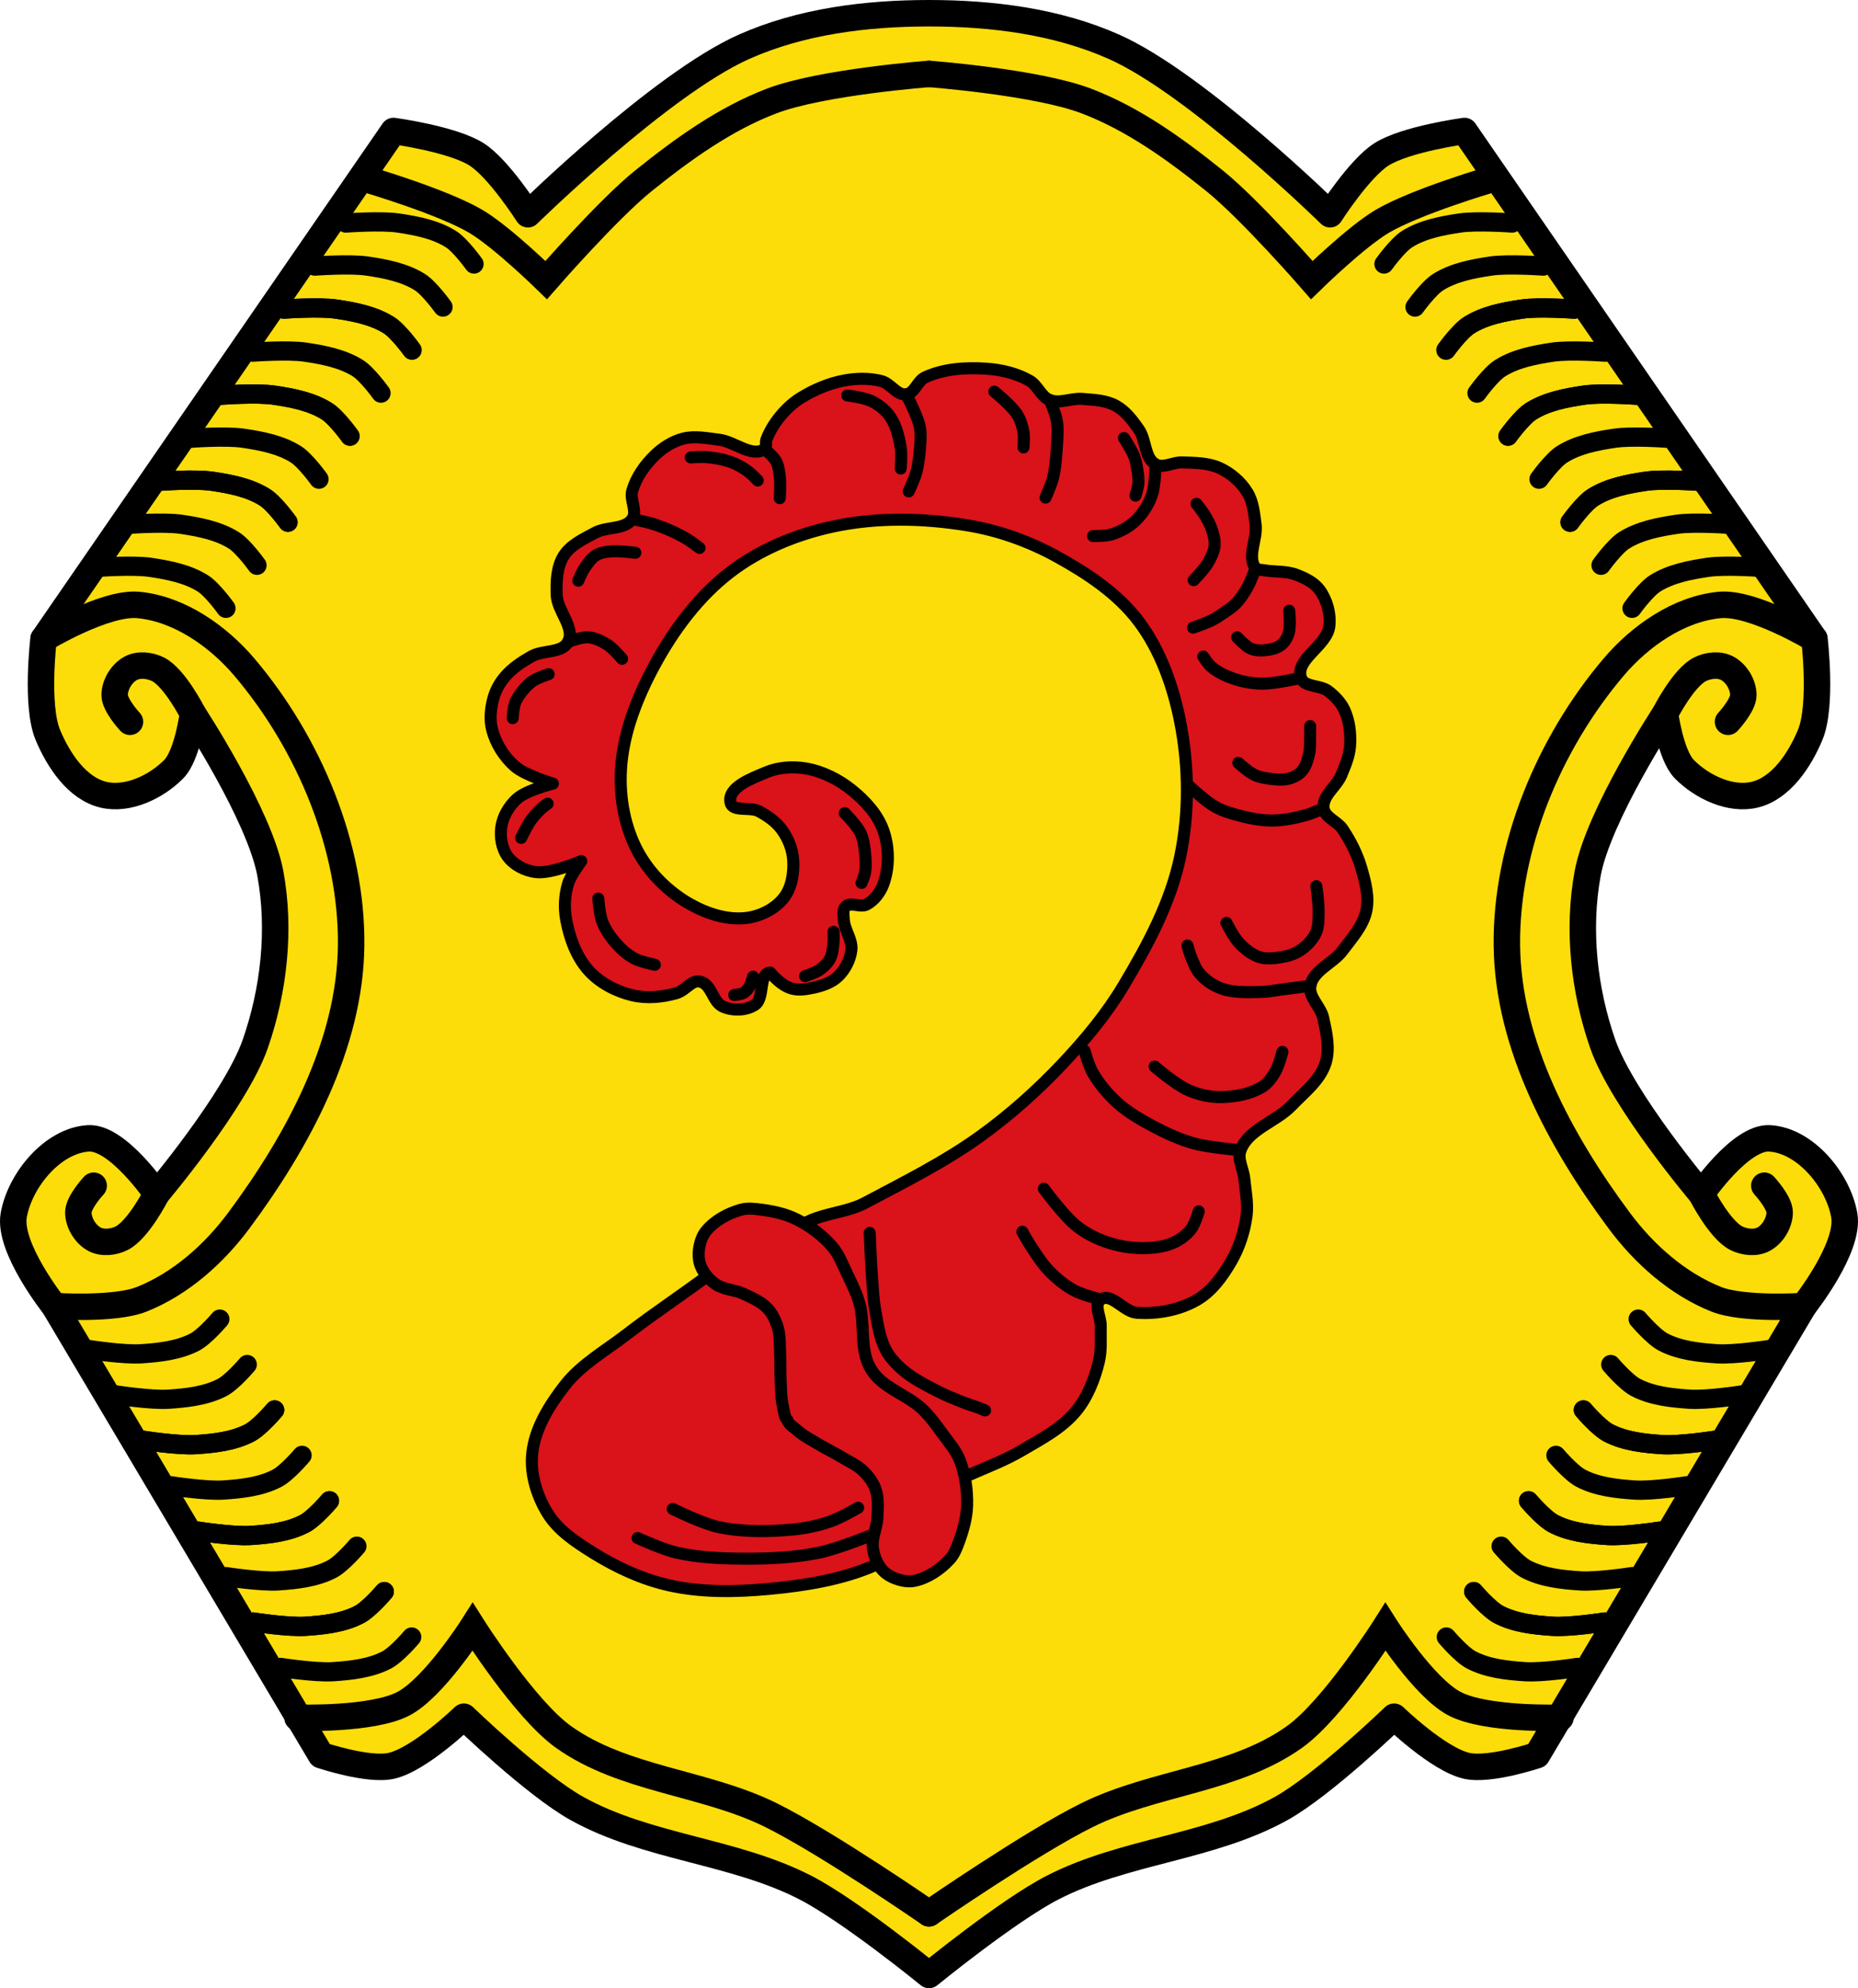
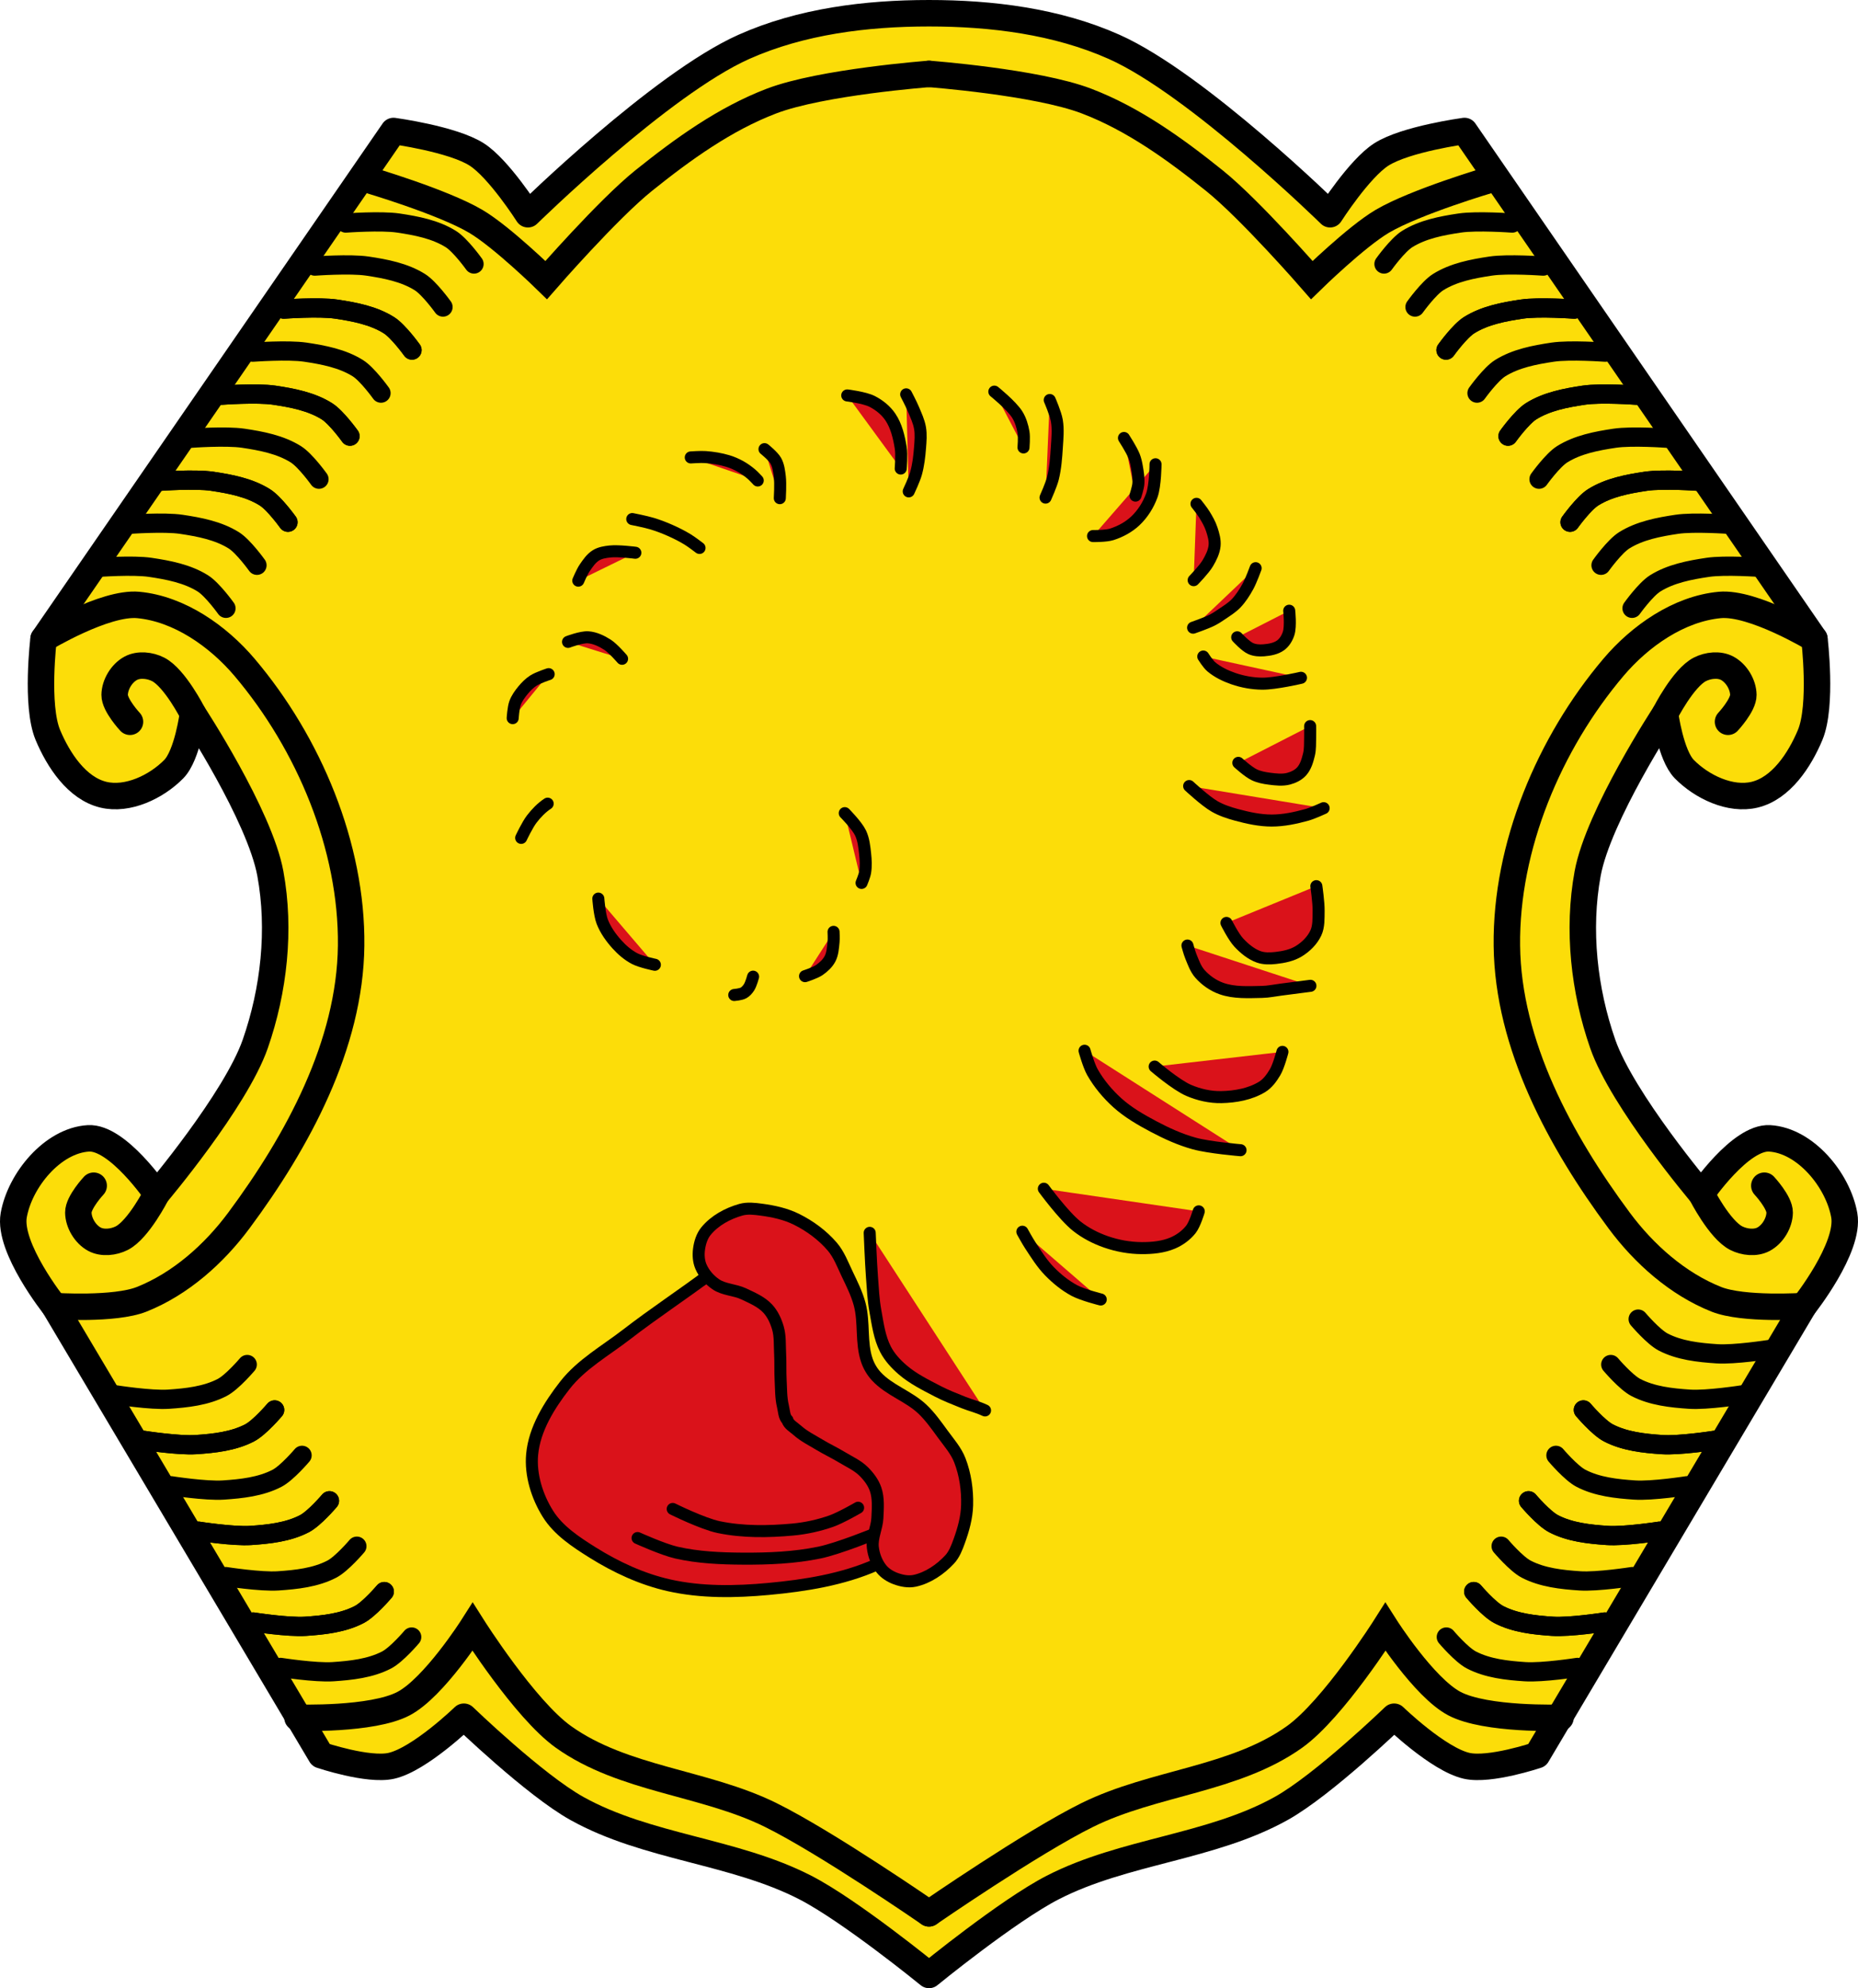
<svg xmlns="http://www.w3.org/2000/svg" xmlns:ns1="http://www.inkscape.org/namespaces/inkscape" xmlns:ns2="http://sodipodi.sourceforge.net/DTD/sodipodi-0.dtd" width="772.387" height="826.219" id="svg8174" version="1.1" ns1:version="0.48.4 r9939" ns2:docname="Wappen von Burgsinn.svg">
  <defs id="defs8176">
    <ns1:path-effect is_visible="true" id="path-effect3875" effect="spiro" />
    <ns1:path-effect is_visible="true" id="path-effect3875-7" effect="spiro" />
    <ns1:path-effect is_visible="true" id="path-effect3904" effect="spiro" />
  </defs>
  <ns2:namedview id="base" pagecolor="#ffffff" bordercolor="#666666" borderopacity="1.0" ns1:pageopacity="0.0" ns1:pageshadow="2" ns1:zoom="0.63905595" ns1:cx="386.19352" ns1:cy="413.10937" ns1:document-units="px" ns1:current-layer="layer1" showgrid="false" ns1:window-width="1366" ns1:window-height="745" ns1:window-x="-8" ns1:window-y="-8" ns1:window-maximized="1" ns1:object-nodes="true" ns1:snap-midpoints="true" ns1:snap-smooth-nodes="true" ns1:snap-nodes="true" fit-margin-top="0" fit-margin-left="0" fit-margin-right="0" fit-margin-bottom="0" />
  <g ns1:label="Ebene 1" ns1:groupmode="layer" id="layer1" transform="translate(21.893,-98.813)">
    <path style="fill:#fcdd09;fill-opacity:1;stroke:#000000;stroke-width:11;stroke-linecap:round;stroke-linejoin:round;stroke-miterlimit:4;stroke-opacity:1;stroke-dasharray:none" d="m 287.347,118.281 c -34.578,15.416 -89.781,69.563 -89.781,69.563 0,0 -12.093,-18.972 -21.281,-24.844 -10.095,-6.451 -34.594,-9.75 -34.594,-9.75 L -3.778,364.313 c 0,0 -3.36,27.653 1.781,39.938 4.362,10.421 12.081,22.162 23.062,24.812 10.091,2.436 21.998,-3.228 29.281,-10.625 5.707,-5.796 7.969,-23.062 7.969,-23.062 0,0 27.752,42.276 32.188,66.5 4.265,23.289 1.508,48.392 -6.281,70.75 -8.18,23.479 -41,62.312 -41,62.312 0,0 -16.208,-23.777 -28.375,-23.062 -14.818,0.87 -28.434,17.322 -31.031,31.938 -2.413,13.576 16.844,37.75 16.844,37.75 l 110.875,186.625 c 0,0 19.625,6.612 29.25,4.438 11.837,-2.674 30.156,-20.406 30.156,-20.406 0,0 29.395,28.354 47.031,38.156 29.257,16.26 65.096,17.53 94.875,32.812 18.683,9.587 51.469,36.344 51.469,36.344 0,0 32.755,-26.756 51.438,-36.344 29.779,-15.282 65.649,-16.552 94.906,-32.812 17.637,-9.802 47,-38.156 47,-38.156 0,0 18.319,17.732 30.156,20.406 9.625,2.175 29.25,-4.438 29.25,-4.438 l 110.875,-186.625 c 0,0 19.256,-24.174 16.844,-37.75 -2.597,-14.615 -16.213,-31.068 -31.031,-31.938 -12.169,-0.714 -28.375,23.062 -28.375,23.062 0,0 -32.82,-38.835 -41,-62.312 -7.791,-22.36 -10.548,-47.459 -6.281,-70.75 4.437,-24.223 32.188,-66.5 32.188,-66.5 0,0 2.293,17.266 8,23.062 7.283,7.397 19.159,13.061 29.25,10.625 10.981,-2.65 18.701,-14.392 23.062,-24.812 5.142,-12.284 1.781,-39.938 1.781,-39.938 L 586.91,153.25 c 0,0 -24.474,3.307 -34.562,9.75 -9.196,5.873 -21.312,24.844 -21.312,24.844 0,0 -55.203,-54.147 -89.781,-69.562 -23.816,-10.617 -50.893,-13.97 -76.969,-13.969 -26.065,9.3e-4 -53.131,3.355 -76.938,13.969 z" id="path41503" ns1:connector-curvature="0" ns2:nodetypes="acaccssscaacasccscsscsscsccsscsscsssccacaaa" />
    <path style="fill:none;stroke:#000000;stroke-width:11;stroke-linecap:round;stroke-linejoin:miter;stroke-miterlimit:4;stroke-opacity:1;stroke-dasharray:none" d="m 101.775,812.625 c 0,0 30.987,1.067 44.108,-5.846 12.651,-6.665 28.697,-31.886 28.697,-31.886 0,0 21.657,34.218 37.731,45.703 24.95,17.827 58.586,18.861 86.091,32.417 23.192,11.43 65.897,40.92 65.897,40.92" id="path41553" ns1:connector-curvature="0" ns2:nodetypes="cacaac" />
    <path style="fill:none;stroke:#000000;stroke-width:11;stroke-linecap:round;stroke-linejoin:miter;stroke-miterlimit:4;stroke-opacity:1;stroke-dasharray:none" d="m 626.825,812.625 c 0,0 -30.987,1.067 -44.108,-5.846 -12.651,-6.665 -28.697,-31.886 -28.697,-31.886 0,0 -21.657,34.218 -37.731,45.703 -24.95,17.827 -58.586,18.861 -86.091,32.417 -23.192,11.43 -65.897,40.92 -65.897,40.92" id="path41553-3" ns1:connector-curvature="0" ns2:nodetypes="cacaac" />
    <path style="fill:none;stroke:#000000;stroke-width:11;stroke-linecap:round;stroke-linejoin:miter;stroke-miterlimit:4;stroke-opacity:1;stroke-dasharray:none" d="m 0.66,641.563 c 0,0 25.072,1.684 36.367,-2.816 16.081,-6.407 30.023,-18.801 40.347,-32.697 24.526,-33.014 46.234,-73.078 46.698,-114.203 0.466,-41.289 -17.596,-84.182 -44.286,-115.688 -11.043,-13.036 -27.192,-24.349 -44.202,-25.943 -13.876,-1.3 -39.361,14.097 -39.361,14.097" id="path41577" ns1:connector-curvature="0" ns2:nodetypes="caaaaac" />
    <path style="fill:none;stroke:#000000;stroke-width:11;stroke-linecap:round;stroke-linejoin:miter;stroke-miterlimit:4;stroke-opacity:1;stroke-dasharray:none" d="m 43.222,594.938 c 0,0 -7.527,14.858 -14.481,18.402 -3.384,1.724 -8.042,2.241 -11.385,0.439 -3.793,-2.045 -6.632,-6.758 -6.684,-11.067 -0.052,-4.284 6.377,-11.16 6.377,-11.16" id="path41597" ns1:connector-curvature="0" ns2:nodetypes="caaac" />
    <path style="fill:none;stroke:#000000;stroke-width:11;stroke-linecap:round;stroke-linejoin:miter;stroke-miterlimit:4;stroke-opacity:1;stroke-dasharray:none" d="m 58.316,395.375 c 0,0 -7.527,-14.858 -14.481,-18.402 -3.384,-1.724 -8.042,-2.241 -11.385,-0.439 -3.793,2.045 -6.632,6.758 -6.684,11.067 -0.052,4.284 6.377,11.16 6.377,11.16" id="path41597-1" ns1:connector-curvature="0" ns2:nodetypes="caaac" />
    <path style="fill:none;stroke:#000000;stroke-width:11;stroke-linecap:round;stroke-linejoin:miter;stroke-miterlimit:4;stroke-opacity:1;stroke-dasharray:none" d="m 685.378,594.938 c 0,0 7.527,14.858 14.481,18.402 3.384,1.724 8.042,2.241 11.385,0.439 3.793,-2.045 6.632,-6.758 6.684,-11.067 0.052,-4.284 -6.377,-11.16 -6.377,-11.16" id="path41597-5" ns1:connector-curvature="0" ns2:nodetypes="caaac" />
    <path style="fill:none;stroke:#000000;stroke-width:11;stroke-linecap:round;stroke-linejoin:miter;stroke-miterlimit:4;stroke-opacity:1;stroke-dasharray:none" d="m 670.285,395.375 c 0,0 7.527,-14.858 14.481,-18.402 3.384,-1.724 8.042,-2.241 11.385,-0.439 3.793,2.045 6.632,6.758 6.684,11.067 0.052,4.284 -6.377,11.16 -6.377,11.16" id="path41597-1-4" ns1:connector-curvature="0" ns2:nodetypes="caaac" />
    <path style="fill:none;stroke:#000000;stroke-width:11;stroke-linecap:round;stroke-linejoin:miter;stroke-miterlimit:4;stroke-opacity:1;stroke-dasharray:none" d="m 131.028,173.497 c 0,0 30.976,9.116 44.846,17.286 10.892,6.416 29.295,24.425 29.295,24.425 0,0 25.531,-29.312 40.506,-41.335 16.343,-13.122 33.775,-25.673 53.164,-33.068 20.763,-7.92 65.461,-11.273 65.461,-11.273" id="path41642" ns1:connector-curvature="0" ns2:nodetypes="cacaac" />
    <path style="fill:none;stroke:#000000;stroke-width:11;stroke-linecap:round;stroke-linejoin:miter;stroke-miterlimit:4;stroke-opacity:1;stroke-dasharray:none" d="m 597.572,173.497 c 0,0 -30.976,9.116 -44.846,17.286 -10.892,6.416 -29.295,24.425 -29.295,24.425 0,0 -25.531,-29.312 -40.506,-41.335 -16.343,-13.122 -33.775,-25.673 -53.164,-33.068 -20.763,-7.92 -65.461,-11.273 -65.461,-11.273" id="path41642-2" ns1:connector-curvature="0" ns2:nodetypes="cacaac" />
    <g id="g41751" style="stroke:#000000;stroke-opacity:1" transform="translate(94.654,15.261)">
      <g id="g41693" style="stroke:#000000;stroke-opacity:1">
        <path style="fill:none;stroke:#000000;stroke-width:8;stroke-linecap:round;stroke-linejoin:miter;stroke-miterlimit:4;stroke-opacity:1;stroke-dasharray:none" d="m -75.907,319.324 c 0,0 14.636,-1.074 21.835,0 7.526,1.123 15.385,2.624 21.835,6.661 3.995,2.501 9.622,10.362 9.622,10.362" id="path41666" ns1:connector-curvature="0" ns2:nodetypes="caac" />
        <path style="fill:none;stroke:#000000;stroke-width:8;stroke-linecap:round;stroke-linejoin:miter;stroke-miterlimit:4;stroke-opacity:1;stroke-dasharray:none" d="m -63.017,301.439 c 0,0 14.636,-1.074 21.835,0 7.526,1.123 15.385,2.624 21.835,6.661 3.995,2.501 9.622,10.362 9.622,10.362" id="path41666-0" ns1:connector-curvature="0" ns2:nodetypes="caac" />
        <path style="fill:none;stroke:#000000;stroke-width:8;stroke-linecap:round;stroke-linejoin:miter;stroke-miterlimit:4;stroke-opacity:1;stroke-dasharray:none" d="m -50.128,283.553 c 0,0 14.636,-1.074 21.835,0 7.526,1.123 15.385,2.624 21.835,6.661 3.995,2.501 9.622,10.362 9.622,10.362" id="path41666-9" ns1:connector-curvature="0" ns2:nodetypes="caac" />
      </g>
      <g id="g41693-7" transform="translate(25.779,-35.771)" style="stroke:#000000;stroke-opacity:1">
        <path style="fill:none;stroke:#000000;stroke-width:8;stroke-linecap:round;stroke-linejoin:miter;stroke-miterlimit:4;stroke-opacity:1;stroke-dasharray:none" d="m -75.907,319.324 c 0,0 14.636,-1.074 21.835,0 7.526,1.123 15.385,2.624 21.835,6.661 3.995,2.501 9.622,10.362 9.622,10.362" id="path41666-3" ns1:connector-curvature="0" ns2:nodetypes="caac" />
        <path style="fill:none;stroke:#000000;stroke-width:8;stroke-linecap:round;stroke-linejoin:miter;stroke-miterlimit:4;stroke-opacity:1;stroke-dasharray:none" d="m -63.017,301.439 c 0,0 14.636,-1.074 21.835,0 7.526,1.123 15.385,2.624 21.835,6.661 3.995,2.501 9.622,10.362 9.622,10.362" id="path41666-0-7" ns1:connector-curvature="0" ns2:nodetypes="caac" />
        <path style="fill:none;stroke:#000000;stroke-width:8;stroke-linecap:round;stroke-linejoin:miter;stroke-miterlimit:4;stroke-opacity:1;stroke-dasharray:none" d="m -50.128,283.553 c 0,0 14.636,-1.074 21.835,0 7.526,1.123 15.385,2.624 21.835,6.661 3.995,2.501 9.622,10.362 9.622,10.362" id="path41666-9-2" ns1:connector-curvature="0" ns2:nodetypes="caac" />
      </g>
      <g id="g41693-6" transform="translate(51.558,-71.542)" style="stroke:#000000;stroke-opacity:1">
        <path style="fill:none;stroke:#000000;stroke-width:8;stroke-linecap:round;stroke-linejoin:miter;stroke-miterlimit:4;stroke-opacity:1;stroke-dasharray:none" d="m -75.907,319.324 c 0,0 14.636,-1.074 21.835,0 7.526,1.123 15.385,2.624 21.835,6.661 3.995,2.501 9.622,10.362 9.622,10.362" id="path41666-01" ns1:connector-curvature="0" ns2:nodetypes="caac" />
        <path style="fill:none;stroke:#000000;stroke-width:8;stroke-linecap:round;stroke-linejoin:miter;stroke-miterlimit:4;stroke-opacity:1;stroke-dasharray:none" d="m -63.017,301.439 c 0,0 14.636,-1.074 21.835,0 7.526,1.123 15.385,2.624 21.835,6.661 3.995,2.501 9.622,10.362 9.622,10.362" id="path41666-0-6" ns1:connector-curvature="0" ns2:nodetypes="caac" />
        <path style="fill:none;stroke:#000000;stroke-width:8;stroke-linecap:round;stroke-linejoin:miter;stroke-miterlimit:4;stroke-opacity:1;stroke-dasharray:none" d="m -50.128,283.553 c 0,0 14.636,-1.074 21.835,0 7.526,1.123 15.385,2.624 21.835,6.661 3.995,2.501 9.622,10.362 9.622,10.362" id="path41666-9-5" ns1:connector-curvature="0" ns2:nodetypes="caac" />
      </g>
      <g id="g41693-75" transform="translate(77.337,-107.312)" style="stroke:#000000;stroke-opacity:1">
        <path style="fill:none;stroke:#000000;stroke-width:8;stroke-linecap:round;stroke-linejoin:miter;stroke-miterlimit:4;stroke-opacity:1;stroke-dasharray:none" d="m -75.907,319.324 c 0,0 14.636,-1.074 21.835,0 7.526,1.123 15.385,2.624 21.835,6.661 3.995,2.501 9.622,10.362 9.622,10.362" id="path41666-4" ns1:connector-curvature="0" ns2:nodetypes="caac" />
        <path style="fill:none;stroke:#000000;stroke-width:8;stroke-linecap:round;stroke-linejoin:miter;stroke-miterlimit:4;stroke-opacity:1;stroke-dasharray:none" d="m -63.017,301.439 c 0,0 14.636,-1.074 21.835,0 7.526,1.123 15.385,2.624 21.835,6.661 3.995,2.501 9.622,10.362 9.622,10.362" id="path41666-0-1" ns1:connector-curvature="0" ns2:nodetypes="caac" />
        <path style="fill:none;stroke:#000000;stroke-width:8;stroke-linecap:round;stroke-linejoin:miter;stroke-miterlimit:4;stroke-opacity:1;stroke-dasharray:none" d="m -50.128,283.553 c 0,0 14.636,-1.074 21.835,0 7.526,1.123 15.385,2.624 21.835,6.661 3.995,2.501 9.622,10.362 9.622,10.362" id="path41666-9-20" ns1:connector-curvature="0" ns2:nodetypes="caac" />
      </g>
    </g>
    <g transform="matrix(-1,0,0,1,633.946,15.261)" id="g41751-0" style="stroke:#000000;stroke-opacity:1">
      <g id="g41693-1" style="stroke:#000000;stroke-opacity:1">
        <path style="fill:none;stroke:#000000;stroke-width:8;stroke-linecap:round;stroke-linejoin:miter;stroke-miterlimit:4;stroke-opacity:1;stroke-dasharray:none" d="m -75.907,319.324 c 0,0 14.636,-1.074 21.835,0 7.526,1.123 15.385,2.624 21.835,6.661 3.995,2.501 9.622,10.362 9.622,10.362" id="path41666-46" ns1:connector-curvature="0" ns2:nodetypes="caac" />
        <path style="fill:none;stroke:#000000;stroke-width:8;stroke-linecap:round;stroke-linejoin:miter;stroke-miterlimit:4;stroke-opacity:1;stroke-dasharray:none" d="m -63.017,301.439 c 0,0 14.636,-1.074 21.835,0 7.526,1.123 15.385,2.624 21.835,6.661 3.995,2.501 9.622,10.362 9.622,10.362" id="path41666-0-0" ns1:connector-curvature="0" ns2:nodetypes="caac" />
        <path style="fill:none;stroke:#000000;stroke-width:8;stroke-linecap:round;stroke-linejoin:miter;stroke-miterlimit:4;stroke-opacity:1;stroke-dasharray:none" d="m -50.128,283.553 c 0,0 14.636,-1.074 21.835,0 7.526,1.123 15.385,2.624 21.835,6.661 3.995,2.501 9.622,10.362 9.622,10.362" id="path41666-9-7" ns1:connector-curvature="0" ns2:nodetypes="caac" />
      </g>
      <g id="g41693-7-1" transform="translate(25.779,-35.771)" style="stroke:#000000;stroke-opacity:1">
        <path style="fill:none;stroke:#000000;stroke-width:8;stroke-linecap:round;stroke-linejoin:miter;stroke-miterlimit:4;stroke-opacity:1;stroke-dasharray:none" d="m -75.907,319.324 c 0,0 14.636,-1.074 21.835,0 7.526,1.123 15.385,2.624 21.835,6.661 3.995,2.501 9.622,10.362 9.622,10.362" id="path41666-3-7" ns1:connector-curvature="0" ns2:nodetypes="caac" />
        <path style="fill:none;stroke:#000000;stroke-width:8;stroke-linecap:round;stroke-linejoin:miter;stroke-miterlimit:4;stroke-opacity:1;stroke-dasharray:none" d="m -63.017,301.439 c 0,0 14.636,-1.074 21.835,0 7.526,1.123 15.385,2.624 21.835,6.661 3.995,2.501 9.622,10.362 9.622,10.362" id="path41666-0-7-7" ns1:connector-curvature="0" ns2:nodetypes="caac" />
        <path style="fill:none;stroke:#000000;stroke-width:8;stroke-linecap:round;stroke-linejoin:miter;stroke-miterlimit:4;stroke-opacity:1;stroke-dasharray:none" d="m -50.128,283.553 c 0,0 14.636,-1.074 21.835,0 7.526,1.123 15.385,2.624 21.835,6.661 3.995,2.501 9.622,10.362 9.622,10.362" id="path41666-9-2-7" ns1:connector-curvature="0" ns2:nodetypes="caac" />
      </g>
      <g id="g41693-6-7" transform="translate(51.558,-71.542)" style="stroke:#000000;stroke-opacity:1">
        <path style="fill:none;stroke:#000000;stroke-width:8;stroke-linecap:round;stroke-linejoin:miter;stroke-miterlimit:4;stroke-opacity:1;stroke-dasharray:none" d="m -75.907,319.324 c 0,0 14.636,-1.074 21.835,0 7.526,1.123 15.385,2.624 21.835,6.661 3.995,2.501 9.622,10.362 9.622,10.362" id="path41666-01-3" ns1:connector-curvature="0" ns2:nodetypes="caac" />
        <path style="fill:none;stroke:#000000;stroke-width:8;stroke-linecap:round;stroke-linejoin:miter;stroke-miterlimit:4;stroke-opacity:1;stroke-dasharray:none" d="m -63.017,301.439 c 0,0 14.636,-1.074 21.835,0 7.526,1.123 15.385,2.624 21.835,6.661 3.995,2.501 9.622,10.362 9.622,10.362" id="path41666-0-6-3" ns1:connector-curvature="0" ns2:nodetypes="caac" />
        <path style="fill:none;stroke:#000000;stroke-width:8;stroke-linecap:round;stroke-linejoin:miter;stroke-miterlimit:4;stroke-opacity:1;stroke-dasharray:none" d="m -50.128,283.553 c 0,0 14.636,-1.074 21.835,0 7.526,1.123 15.385,2.624 21.835,6.661 3.995,2.501 9.622,10.362 9.622,10.362" id="path41666-9-5-5" ns1:connector-curvature="0" ns2:nodetypes="caac" />
      </g>
      <g id="g41693-75-9" transform="translate(77.337,-107.312)" style="stroke:#000000;stroke-opacity:1">
        <path style="fill:none;stroke:#000000;stroke-width:8;stroke-linecap:round;stroke-linejoin:miter;stroke-miterlimit:4;stroke-opacity:1;stroke-dasharray:none" d="m -75.907,319.324 c 0,0 14.636,-1.074 21.835,0 7.526,1.123 15.385,2.624 21.835,6.661 3.995,2.501 9.622,10.362 9.622,10.362" id="path41666-4-9" ns1:connector-curvature="0" ns2:nodetypes="caac" />
        <path style="fill:none;stroke:#000000;stroke-width:8;stroke-linecap:round;stroke-linejoin:miter;stroke-miterlimit:4;stroke-opacity:1;stroke-dasharray:none" d="m -63.017,301.439 c 0,0 14.636,-1.074 21.835,0 7.526,1.123 15.385,2.624 21.835,6.661 3.995,2.501 9.622,10.362 9.622,10.362" id="path41666-0-1-8" ns1:connector-curvature="0" ns2:nodetypes="caac" />
        <path style="fill:none;stroke:#000000;stroke-width:8;stroke-linecap:round;stroke-linejoin:miter;stroke-miterlimit:4;stroke-opacity:1;stroke-dasharray:none" d="m -50.128,283.553 c 0,0 14.636,-1.074 21.835,0 7.526,1.123 15.385,2.624 21.835,6.661 3.995,2.501 9.622,10.362 9.622,10.362" id="path41666-9-20-1" ns1:connector-curvature="0" ns2:nodetypes="caac" />
      </g>
    </g>
-     <path style="fill:none;stroke:#000000;stroke-width:8;stroke-linecap:round;stroke-linejoin:miter;stroke-miterlimit:4;stroke-opacity:1;stroke-dasharray:none" d="m 14.989,659.627 c 0,0 14.501,2.259 21.763,1.774 7.593,-0.507 15.547,-1.366 22.304,-4.866 4.185,-2.168 10.432,-9.546 10.432,-9.546" id="path41666-03" ns1:connector-curvature="0" ns2:nodetypes="caac" />
    <path style="fill:none;stroke:#000000;stroke-width:8;stroke-linecap:round;stroke-linejoin:miter;stroke-miterlimit:4;stroke-opacity:1;stroke-dasharray:none" d="m 26.383,678.5 c 0,0 14.501,2.259 21.763,1.774 7.593,-0.507 15.547,-1.366 22.304,-4.866 4.185,-2.168 10.432,-9.546 10.432,-9.546" id="path41666-0-8" ns1:connector-curvature="0" ns2:nodetypes="caac" />
    <path style="fill:none;stroke:#000000;stroke-width:8;stroke-linecap:round;stroke-linejoin:miter;stroke-miterlimit:4;stroke-opacity:1;stroke-dasharray:none" d="m 37.777,697.374 c 0,0 14.501,2.259 21.763,1.774 7.593,-0.507 15.547,-1.366 22.304,-4.866 4.185,-2.168 10.432,-9.546 10.432,-9.546" id="path41666-9-0" ns1:connector-curvature="0" ns2:nodetypes="caac" />
    <path style="fill:none;stroke:#000000;stroke-width:8;stroke-linecap:round;stroke-linejoin:miter;stroke-miterlimit:4;stroke-opacity:1;stroke-dasharray:none" d="m 37.777,697.374 c 0,0 14.501,2.259 21.763,1.774 7.593,-0.507 15.547,-1.366 22.304,-4.866 4.185,-2.168 10.432,-9.546 10.432,-9.546" id="path41666-3-5" ns1:connector-curvature="0" ns2:nodetypes="caac" />
    <path style="fill:none;stroke:#000000;stroke-width:8;stroke-linecap:round;stroke-linejoin:miter;stroke-miterlimit:4;stroke-opacity:1;stroke-dasharray:none" d="m 49.171,716.247 c 0,0 14.501,2.259 21.763,1.774 7.593,-0.507 15.547,-1.366 22.304,-4.866 4.185,-2.168 10.432,-9.546 10.432,-9.546" id="path41666-0-7-0" ns1:connector-curvature="0" ns2:nodetypes="caac" />
    <path style="fill:none;stroke:#000000;stroke-width:8;stroke-linecap:round;stroke-linejoin:miter;stroke-miterlimit:4;stroke-opacity:1;stroke-dasharray:none" d="m 60.565,735.12 c 0,0 14.501,2.259 21.763,1.774 7.593,-0.507 15.547,-1.366 22.304,-4.866 4.185,-2.168 10.432,-9.546 10.432,-9.546" id="path41666-9-2-9" ns1:connector-curvature="0" ns2:nodetypes="caac" />
    <path style="fill:none;stroke:#000000;stroke-width:8;stroke-linecap:round;stroke-linejoin:miter;stroke-miterlimit:4;stroke-opacity:1;stroke-dasharray:none" d="m 60.565,735.12 c 0,0 14.501,2.259 21.763,1.774 7.593,-0.507 15.547,-1.366 22.304,-4.866 4.185,-2.168 10.432,-9.546 10.432,-9.546" id="path41666-01-7" ns1:connector-curvature="0" ns2:nodetypes="caac" />
    <path style="fill:none;stroke:#000000;stroke-width:8;stroke-linecap:round;stroke-linejoin:miter;stroke-miterlimit:4;stroke-opacity:1;stroke-dasharray:none" d="m 71.959,753.994 c 0,0 14.501,2.259 21.763,1.774 7.593,-0.507 15.547,-1.366 22.304,-4.866 4.185,-2.168 10.432,-9.546 10.432,-9.546" id="path41666-0-6-8" ns1:connector-curvature="0" ns2:nodetypes="caac" />
    <path style="fill:none;stroke:#000000;stroke-width:8;stroke-linecap:round;stroke-linejoin:miter;stroke-miterlimit:4;stroke-opacity:1;stroke-dasharray:none" d="m 83.353,772.867 c 0,0 14.501,2.259 21.763,1.774 7.593,-0.507 15.547,-1.366 22.304,-4.866 4.185,-2.168 10.432,-9.546 10.432,-9.546" id="path41666-9-5-3" ns1:connector-curvature="0" ns2:nodetypes="caac" />
    <path style="fill:none;stroke:#000000;stroke-width:8;stroke-linecap:round;stroke-linejoin:miter;stroke-miterlimit:4;stroke-opacity:1;stroke-dasharray:none" d="m 83.353,772.867 c 0,0 14.501,2.259 21.763,1.774 7.593,-0.507 15.547,-1.366 22.304,-4.866 4.185,-2.168 10.432,-9.546 10.432,-9.546" id="path41666-4-1" ns1:connector-curvature="0" ns2:nodetypes="caac" />
    <path style="fill:none;stroke:#000000;stroke-width:8;stroke-linecap:round;stroke-linejoin:miter;stroke-miterlimit:4;stroke-opacity:1;stroke-dasharray:none" d="m 94.747,791.74 c 0,0 14.501,2.259 21.763,1.774 7.593,-0.507 15.547,-1.366 22.304,-4.866 4.185,-2.168 10.432,-9.546 10.432,-9.546" id="path41666-0-1-2" ns1:connector-curvature="0" ns2:nodetypes="caac" />
    <path style="fill:none;stroke:#000000;stroke-width:8;stroke-linecap:round;stroke-linejoin:miter;stroke-miterlimit:4;stroke-opacity:1;stroke-dasharray:none" d="m 713.611,659.627 c 0,0 -14.501,2.259 -21.763,1.774 -7.593,-0.507 -15.547,-1.366 -22.304,-4.866 -4.185,-2.168 -10.432,-9.546 -10.432,-9.546" id="path41666-03-7" ns1:connector-curvature="0" ns2:nodetypes="caac" />
    <path style="fill:none;stroke:#000000;stroke-width:8;stroke-linecap:round;stroke-linejoin:miter;stroke-miterlimit:4;stroke-opacity:1;stroke-dasharray:none" d="m 702.217,678.5 c 0,0 -14.501,2.259 -21.763,1.774 -7.593,-0.507 -15.547,-1.366 -22.304,-4.866 -4.185,-2.168 -10.432,-9.546 -10.432,-9.546" id="path41666-0-8-7" ns1:connector-curvature="0" ns2:nodetypes="caac" />
    <path style="fill:none;stroke:#000000;stroke-width:8;stroke-linecap:round;stroke-linejoin:miter;stroke-miterlimit:4;stroke-opacity:1;stroke-dasharray:none" d="m 690.823,697.374 c 0,0 -14.501,2.259 -21.763,1.774 -7.593,-0.507 -15.547,-1.366 -22.304,-4.866 -4.185,-2.168 -10.432,-9.546 -10.432,-9.546" id="path41666-9-0-8" ns1:connector-curvature="0" ns2:nodetypes="caac" />
    <path style="fill:none;stroke:#000000;stroke-width:8;stroke-linecap:round;stroke-linejoin:miter;stroke-miterlimit:4;stroke-opacity:1;stroke-dasharray:none" d="m 690.823,697.374 c 0,0 -14.501,2.259 -21.763,1.774 -7.593,-0.507 -15.547,-1.366 -22.304,-4.866 -4.185,-2.168 -10.432,-9.546 -10.432,-9.546" id="path41666-3-5-3" ns1:connector-curvature="0" ns2:nodetypes="caac" />
    <path style="fill:none;stroke:#000000;stroke-width:8;stroke-linecap:round;stroke-linejoin:miter;stroke-miterlimit:4;stroke-opacity:1;stroke-dasharray:none" d="m 679.429,716.247 c 0,0 -14.501,2.259 -21.763,1.774 -7.593,-0.507 -15.547,-1.366 -22.304,-4.866 -4.185,-2.168 -10.432,-9.546 -10.432,-9.546" id="path41666-0-7-0-8" ns1:connector-curvature="0" ns2:nodetypes="caac" />
    <path style="fill:none;stroke:#000000;stroke-width:8;stroke-linecap:round;stroke-linejoin:miter;stroke-miterlimit:4;stroke-opacity:1;stroke-dasharray:none" d="m 668.035,735.12 c 0,0 -14.501,2.259 -21.763,1.774 -7.593,-0.507 -15.547,-1.366 -22.304,-4.866 -4.185,-2.168 -10.432,-9.546 -10.432,-9.546" id="path41666-9-2-9-3" ns1:connector-curvature="0" ns2:nodetypes="caac" />
    <path style="fill:none;stroke:#000000;stroke-width:8;stroke-linecap:round;stroke-linejoin:miter;stroke-miterlimit:4;stroke-opacity:1;stroke-dasharray:none" d="m 668.035,735.12 c 0,0 -14.501,2.259 -21.763,1.774 -7.593,-0.507 -15.547,-1.366 -22.304,-4.866 -4.185,-2.168 -10.432,-9.546 -10.432,-9.546" id="path41666-01-7-7" ns1:connector-curvature="0" ns2:nodetypes="caac" />
    <path style="fill:none;stroke:#000000;stroke-width:8;stroke-linecap:round;stroke-linejoin:miter;stroke-miterlimit:4;stroke-opacity:1;stroke-dasharray:none" d="m 656.641,753.994 c 0,0 -14.501,2.259 -21.763,1.774 -7.593,-0.507 -15.547,-1.366 -22.304,-4.866 -4.185,-2.168 -10.432,-9.546 -10.432,-9.546" id="path41666-0-6-8-1" ns1:connector-curvature="0" ns2:nodetypes="caac" />
    <path style="fill:none;stroke:#000000;stroke-width:8;stroke-linecap:round;stroke-linejoin:miter;stroke-miterlimit:4;stroke-opacity:1;stroke-dasharray:none" d="m 645.247,772.867 c 0,0 -14.501,2.259 -21.763,1.774 -7.593,-0.507 -15.547,-1.366 -22.304,-4.866 -4.185,-2.168 -10.432,-9.546 -10.432,-9.546" id="path41666-9-5-3-0" ns1:connector-curvature="0" ns2:nodetypes="caac" />
    <path style="fill:none;stroke:#000000;stroke-width:8;stroke-linecap:round;stroke-linejoin:miter;stroke-miterlimit:4;stroke-opacity:1;stroke-dasharray:none" d="m 645.247,772.867 c 0,0 -14.501,2.259 -21.763,1.774 -7.593,-0.507 -15.547,-1.366 -22.304,-4.866 -4.185,-2.168 -10.432,-9.546 -10.432,-9.546" id="path41666-4-1-7" ns1:connector-curvature="0" ns2:nodetypes="caac" />
    <path style="fill:none;stroke:#000000;stroke-width:8;stroke-linecap:round;stroke-linejoin:miter;stroke-miterlimit:4;stroke-opacity:1;stroke-dasharray:none" d="m 633.853,791.74 c 0,0 -14.501,2.259 -21.763,1.774 -7.593,-0.507 -15.547,-1.366 -22.304,-4.866 -4.185,-2.168 -10.432,-9.546 -10.432,-9.546" id="path41666-0-1-2-3" ns1:connector-curvature="0" ns2:nodetypes="caac" />
    <path style="fill:none;stroke:#000000;stroke-width:11;stroke-linecap:round;stroke-linejoin:miter;stroke-miterlimit:4;stroke-opacity:1;stroke-dasharray:none" d="m 727.941,641.563 c 0,0 -25.072,1.684 -36.367,-2.816 -16.081,-6.407 -30.023,-18.801 -40.347,-32.697 -24.526,-33.014 -46.234,-73.078 -46.698,-114.203 -0.466,-41.289 17.596,-84.182 44.286,-115.688 11.043,-13.036 27.192,-24.349 44.202,-25.943 13.876,-1.3 39.361,14.097 39.361,14.097" id="path41577-4" ns1:connector-curvature="0" ns2:nodetypes="caaaaac" />
    <g id="g42549" transform="translate(-765.935,35.348)">
      <path ns2:nodetypes="aaaaaaaaaaaaaaaa" ns1:connector-curvature="0" id="path8824" d="m 1039.31,592.808 c -11.442,8.591 -23.437,16.437 -34.758,25.187 -8.778,6.784 -18.87,12.408 -25.691,21.157 -6.511,8.353 -12.633,18.167 -13.601,28.713 -0.778,8.477 2.038,17.464 6.549,24.683 4.353,6.966 11.675,11.764 18.638,16.12 9.757,6.103 20.506,11.081 31.735,13.601 13.444,3.017 27.587,2.78 41.306,1.511 15.252,-1.411 30.821,-3.887 44.833,-10.075 5.625,-2.484 13.107,-4.766 15.112,-10.579 3.106,-9.004 -4.507,-18.61 -8.326,-27.336 -2.827,-6.458 -6.213,-12.801 -10.682,-18.253 -7.446,-9.085 -20.115,-13.454 -26.328,-23.423 -8.296,-13.311 -2.718,-33.152 -12.593,-45.336 -2.979,-3.676 -7.881,-6.977 -12.594,-6.549 -5.72,0.521 -9.008,7.13 -13.601,10.579 z" style="fill:#da121a;fill-opacity:1;stroke:#000000;stroke-width:5;stroke-linecap:round;stroke-linejoin:miter;stroke-miterlimit:4;stroke-opacity:1;stroke-dasharray:none" />
      <path ns2:nodetypes="caaac" ns1:connector-curvature="0" id="path8826" d="m 1009.086,702.623 c 0,0 10.525,4.766 16.12,6.045 9.04,2.066 18.433,2.466 27.706,2.519 10.612,0.061 21.343,-0.372 31.735,-2.519 8.164,-1.686 23.676,-8.06 23.676,-8.06" style="fill:#da121a;fill-opacity:1;stroke:#000000;stroke-width:5;stroke-linecap:round;stroke-linejoin:miter;stroke-miterlimit:4;stroke-opacity:1;stroke-dasharray:none" />
      <path ns2:nodetypes="caaac" ns1:connector-curvature="0" id="path8828" d="m 1023.694,690.533 c 0,0 12.425,6.164 19.142,7.556 10.035,2.08 20.523,1.942 30.728,1.007 5.477,-0.501 10.933,-1.694 16.12,-3.526 3.894,-1.375 11.082,-5.541 11.082,-5.541" style="fill:#da121a;fill-opacity:1;stroke:#000000;stroke-width:5;stroke-linecap:round;stroke-linejoin:miter;stroke-miterlimit:4;stroke-opacity:1;stroke-dasharray:none" />
-       <path ns2:nodetypes="aaaaaaaaaacaaaacaaaaccaaccaaaaaaaaaaaaaaaaaaaaaaaaaaaaaaaaaaaaaaaaaaaaaaaaaaaaaaaaaaaaaaaaaaaaaaaaaaaaaaaaaaaaaaaaaa" ns1:connector-curvature="0" id="path8925" d="m 1006.879,279.169 c -3.127,4.481 -10.574,3.066 -15.385,5.657 -4.808,2.59 -10.308,5.085 -13.184,9.728 -2.884,4.656 -3.022,10.707 -2.848,16.181 0.212,6.677 7.791,13.546 4.717,19.477 -2.488,4.8 -10.369,3.316 -15.081,5.967 -4.007,2.255 -7.984,4.853 -10.994,8.328 -2.198,2.538 -3.958,5.585 -4.872,8.815 -1.212,4.283 -1.742,9.03 -0.625,13.339 1.498,5.777 4.944,11.281 9.423,15.225 4.361,3.84 15.866,7.222 15.866,7.222 0,0 -10.9,2.683 -14.92,6.282 -3.324,2.976 -5.866,7.275 -6.523,11.688 -0.624,4.192 0.163,9.027 2.694,12.427 2.621,3.52 7.178,5.774 11.527,6.362 6.455,0.872 19.002,-4.562 19.002,-4.562 0,0 -4.456,5.939 -5.497,9.423 -1.426,4.772 -1.691,10.023 -0.785,14.92 1.406,7.605 4.224,15.477 9.423,21.203 4.649,5.12 11.337,8.595 18.061,10.209 5.86,1.406 12.252,0.815 18.061,-0.785 4.922,-1.335 7.147,-7.217 11.945,-4.087 3.181,2.242 3.944,7.921 7.687,9.584 4.074,1.81 9.658,1.713 13.35,-0.785 4.073,-2.756 1.373,-13.058 6.282,-13.35 6.872,7.699 10.81,7.804 18.061,6.282 3.661,-0.804 7.518,-2.103 10.209,-4.712 2.942,-2.852 5.05,-6.921 5.497,-10.994 0.471,-4.291 -2.919,-8.253 -3.141,-12.565 -0.095,-1.848 -0.557,-4.222 0.785,-5.497 2.096,-1.991 6.084,0.57 8.638,-0.785 3.286,-1.744 5.817,-5.134 7.067,-8.638 2.464,-6.903 2.384,-15.057 0,-21.988 -2.355,-6.845 -7.698,-12.612 -13.361,-17.121 -5.42,-4.316 -12.008,-7.615 -18.836,-8.793 -5.441,-0.939 -11.399,-0.567 -16.491,1.571 -5.995,2.517 -16.221,6.194 -14.92,12.565 0.822,4.023 8.151,1.683 11.779,3.606 3.618,1.917 7.173,4.38 9.573,7.698 2.623,3.626 4.447,8.103 4.717,12.57 0.322,5.322 -0.543,11.301 -3.772,15.545 -3.518,4.625 -9.475,7.675 -15.23,8.483 -7.986,1.121 -16.51,-1.579 -23.558,-5.497 -9.06,-5.036 -17.056,-12.871 -21.988,-21.988 -5.471,-10.115 -7.669,-22.283 -7.067,-33.767 0.805,-15.376 6.783,-30.447 14.135,-43.976 7.906,-14.548 18.252,-28.43 31.411,-38.479 12.293,-9.388 27.287,-15.574 42.405,-18.847 18.421,-3.988 37.951,-3.571 56.54,-0.465 12.868,2.15 25.485,6.726 36.908,13.029 12.564,6.932 25.111,15.256 33.767,26.7 9.062,11.98 14.34,26.889 17.276,41.62 3.684,18.483 3.887,38.099 0,56.54 -4.013,19.037 -13.571,36.704 -23.558,53.399 -6.989,11.683 -15.794,22.287 -25.129,32.197 -10.529,11.177 -22.087,21.501 -34.558,30.46 -14.972,10.757 -31.617,19 -47.897,27.651 -10.028,5.329 -26.705,4.263 -30.626,14.92 -3.157,8.581 7.875,16.534 10.994,25.129 4.465,12.303 5.277,25.92 10.994,37.694 7.868,16.205 14.075,39.081 31.411,43.976 7.112,2.008 13.662,-5.642 20.417,-8.638 7.387,-3.276 15.019,-6.119 21.988,-10.209 8.083,-4.744 16.82,-9.252 22.773,-16.491 4.761,-5.789 7.623,-13.141 9.423,-20.417 1.196,-4.835 0.654,-9.942 0.785,-14.92 0.096,-3.663 -3.006,-8.898 0,-10.994 4.348,-3.032 9.634,5.118 14.92,5.497 8.541,0.612 17.719,-1.053 25.123,-5.353 6.123,-3.556 10.577,-9.732 14.141,-15.849 3.365,-5.776 5.544,-12.37 6.432,-18.996 0.69,-5.149 -0.435,-10.386 -0.935,-15.556 -0.381,-3.943 -2.966,-8.072 -1.571,-11.779 3.304,-8.776 14.693,-11.743 21.186,-18.509 5.215,-5.434 11.83,-10.449 14.152,-17.614 1.941,-5.989 0.4,-12.713 -0.946,-18.863 -1.023,-4.677 -6.193,-8.623 -5.337,-13.333 1.181,-6.492 9.414,-9.319 13.355,-14.611 3.828,-5.139 8.53,-10.227 9.882,-16.491 1.256,-5.818 -0.389,-12.022 -2.041,-17.741 -1.676,-5.804 -4.472,-11.326 -7.847,-16.336 -2.174,-3.227 -7.373,-4.776 -7.853,-8.638 -0.643,-5.181 5.396,-8.986 7.383,-13.814 1.602,-3.892 3.331,-7.9 3.611,-12.1 0.336,-5.024 -0.242,-10.351 -2.356,-14.92 -1.451,-3.137 -4.02,-5.755 -6.758,-7.864 -3.318,-2.556 -10.037,-1.494 -11.304,-5.486 -2.459,-7.749 10.777,-13.285 11.785,-21.352 0.644,-5.156 -0.904,-10.866 -3.943,-15.081 -2.301,-3.192 -6.207,-5.066 -9.893,-6.443 -4.304,-1.607 -9.143,-1.013 -13.654,-1.886 -1.06,-0.205 -2.477,0.065 -3.141,-0.785 -3.705,-4.745 0.753,-12.088 0,-18.061 -0.582,-4.612 -1.029,-9.549 -3.462,-13.51 -2.659,-4.329 -6.85,-7.91 -11.459,-10.048 -4.802,-2.228 -10.416,-2.151 -15.706,-2.356 -3.671,-0.142 -7.818,2.633 -10.994,0.785 -4.616,-2.685 -3.858,-10.072 -6.907,-14.456 -2.621,-3.768 -5.556,-7.686 -9.584,-9.888 -4.172,-2.281 -9.242,-2.441 -13.98,-2.831 -4.489,-0.37 -9.298,2.085 -13.505,0.476 -3.593,-1.375 -4.976,-6.095 -8.317,-8.002 -5.432,-3.1 -11.837,-4.619 -18.078,-5.027 -8.544,-0.558 -17.675,-0.017 -25.433,3.606 -3.191,1.49 -4.356,6.648 -7.853,7.068 -3.837,0.461 -6.471,-4.513 -10.209,-5.497 -4.916,-1.294 -10.245,-1.222 -15.247,-0.315 -6.539,1.185 -12.885,3.861 -18.52,7.383 -3.3,2.062 -6.19,4.828 -8.638,7.853 -2.288,2.826 -4.207,6.024 -5.497,9.423 -0.474,1.248 0.328,3.19 -0.785,3.926 -5.354,3.538 -12.475,-3.169 -18.847,-3.926 -4.941,-0.587 -10.099,-1.695 -14.92,-0.465 -4.414,1.126 -8.504,3.758 -11.785,6.918 -4.201,4.047 -7.783,9.15 -9.418,14.749 -1.101,3.769 2.247,8.559 0,11.779 z" style="fill:#da121a;fill-opacity:1;stroke:#000000;stroke-width:5;stroke-linecap:butt;stroke-linejoin:round;stroke-miterlimit:4;stroke-opacity:1;stroke-dasharray:none" />
+       <path ns2:nodetypes="aaaaaaaaaacaaaacaaaaccaaccaaaaaaaaaaaaaaaaaaaaaaaaaaaaaaaaaaaaaaaaaaaaaaaaaaaaaaaaaaaaaaaaaaaaaaaaaaaaaaaaaaaaaaaaaa" ns1:connector-curvature="0" id="path8925" d="m 1006.879,279.169 z" style="fill:#da121a;fill-opacity:1;stroke:#000000;stroke-width:5;stroke-linecap:butt;stroke-linejoin:round;stroke-miterlimit:4;stroke-opacity:1;stroke-dasharray:none" />
      <path ns2:nodetypes="scsccccscscccscsccccscssssssaasssssss" ns1:connector-curvature="0" id="path8904" d="m 1044.085,569.555 c -2.471,1.467 -4.705,3.291 -6.508,5.462 -1.74,2.094 -2.602,4.926 -2.953,7.64 -0.306,2.369 -0.142,4.93 0.789,7.125 1.252,2.949 3.527,5.546 6.146,7.355 3.381,2.336 7.907,2.255 11.618,4.005 3.542,1.67 7.324,3.258 10.008,6.132 2.041,2.186 3.376,5.099 4.224,7.981 1.02,3.468 0.741,7.183 0.936,10.796 0.198,3.657 0.016,7.327 0.214,10.985 0.195,3.614 0.102,7.313 0.955,10.827 0.455,1.876 0.502,4.518 1.863,5.707 0.407,1.772 2.696,3.042 4.126,4.322 2.678,2.397 5.938,4.002 9.008,5.856 3.107,1.877 6.402,3.419 9.509,5.296 3.07,1.854 6.467,3.361 9.027,5.887 2.127,2.099 4.037,4.619 5,7.464 1.267,3.741 0.917,7.901 0.732,11.851 -0.194,4.14 -2.368,8.159 -1.896,12.276 0.365,3.188 1.58,6.434 3.577,8.926 1.487,1.855 3.651,3.192 5.865,4.018 2.536,0.947 5.414,1.489 8.054,0.903 5.473,-1.215 10.553,-4.69 14.401,-8.814 1.98,-2.122 3.042,-4.973 4.037,-7.712 1.73,-4.762 3.121,-9.813 3.26,-14.886 0.171,-6.287 -0.752,-12.754 -3.015,-18.611 -1.562,-4.043 -4.534,-7.39 -7.082,-10.881 -2.674,-3.662 -5.32,-7.439 -8.625,-10.528 -5.693,-5.32 -13.725,-7.785 -19.009,-13.514 -1.723,-1.868 -3.085,-4.149 -3.919,-6.562 -2.561,-7.409 -0.998,-15.775 -3.006,-23.35 -1.166,-4.398 -3.222,-8.495 -5.182,-12.593 -1.869,-3.907 -3.416,-8.126 -6.226,-11.405 -4.072,-4.75 -9.299,-8.583 -14.878,-11.351 -4.501,-2.233 -9.566,-3.333 -14.535,-3.995 -2.858,-0.381 -5.845,-0.753 -8.621,0.035 -2.697,0.766 -5.422,1.885 -7.893,3.351 z" style="fill:#da121a;fill-opacity:1;stroke:#000000;stroke-width:5;stroke-linecap:butt;stroke-linejoin:round;stroke-miterlimit:4;stroke-opacity:1;stroke-dasharray:none" />
      <path ns2:nodetypes="caaaaaac" ns1:connector-curvature="0" id="path8933" d="m 1105.586,575.795 c 0,0 0.479,12.231 0.94,18.332 0.356,4.711 0.568,9.453 1.41,14.102 0.982,5.423 1.702,11.086 4.231,15.982 1.685,3.262 4.274,6.06 7.051,8.461 4.309,3.726 9.519,6.3 14.572,8.931 3.486,1.815 7.164,3.237 10.811,4.701 2.945,1.181 5.827,1.817 8.931,3.29" style="fill:#da121a;fill-opacity:1;stroke:#000000;stroke-width:5;stroke-linecap:round;stroke-linejoin:miter;stroke-miterlimit:4;stroke-opacity:1;stroke-dasharray:none" />
      <path ns2:nodetypes="caaac" ns1:connector-curvature="0" id="path8935" d="m 1201.629,603.49 c 0,0 -7.561,-1.897 -10.961,-3.722 -3.838,-2.06 -7.294,-4.878 -10.341,-7.991 -3.135,-3.203 -5.527,-7.069 -7.991,-10.811 -1.197,-1.818 -3.291,-5.641 -3.291,-5.641" style="fill:#da121a;fill-opacity:1;stroke:#000000;stroke-width:5;stroke-linecap:round;stroke-linejoin:round;stroke-miterlimit:4;stroke-opacity:1;stroke-dasharray:none" />
      <path ns2:nodetypes="caaaaac" ns1:connector-curvature="0" id="path8937" d="m 1177.976,557.462 c 0,0 8.244,11.227 13.632,15.512 3.621,2.88 7.849,5.067 12.222,6.581 4.734,1.64 9.797,2.559 14.807,2.585 4.366,0.023 8.91,-0.404 12.927,-2.115 2.883,-1.229 5.575,-3.184 7.521,-5.641 1.699,-2.145 3.29,-7.521 3.29,-7.521" style="fill:#da121a;fill-opacity:1;stroke:#000000;stroke-width:5;stroke-linecap:round;stroke-linejoin:round;stroke-miterlimit:4;stroke-opacity:1;stroke-dasharray:none" />
      <path ns2:nodetypes="caaaac" ns1:connector-curvature="0" id="path8939" d="m 1224.042,506.695 c 0,0 8.834,7.598 14.102,9.871 4.261,1.838 8.993,2.915 13.632,2.82 5.813,-0.119 11.953,-1.213 16.922,-4.231 2.325,-1.412 4.018,-3.772 5.406,-6.111 1.53,-2.579 3.055,-8.461 3.055,-8.461" style="fill:#da121a;fill-opacity:1;stroke:#000000;stroke-width:5;stroke-linecap:round;stroke-linejoin:round;stroke-miterlimit:4;stroke-opacity:1;stroke-dasharray:none" />
      <path ns2:nodetypes="caaaac" ns1:connector-curvature="0" id="path8941" d="m 1259.739,541.453 c 0,0 -12.997,-1.068 -19.245,-2.793 -5.89,-1.627 -11.524,-4.187 -16.922,-7.051 -5.298,-2.811 -10.589,-5.854 -15.042,-9.871 -4.052,-3.655 -7.638,-7.951 -10.341,-12.692 -1.572,-2.756 -3.29,-8.931 -3.29,-8.931" style="fill:#da121a;fill-opacity:1;stroke:#000000;stroke-width:5;stroke-linecap:round;stroke-linejoin:round;stroke-miterlimit:4;stroke-opacity:1;stroke-dasharray:none" />
      <path ns2:nodetypes="caaaaac" ns1:connector-curvature="0" id="path8943" d="m 1288.795,473.133 c 0,0 -8.225,1.082 -12.341,1.598 -2.584,0.324 -5.152,0.891 -7.756,0.94 -5.659,0.106 -11.589,0.486 -16.922,-1.41 -3.399,-1.208 -6.543,-3.407 -8.931,-6.111 -1.81,-2.048 -2.719,-4.759 -3.76,-7.286 -0.595,-1.443 -1.41,-4.466 -1.41,-4.466" style="fill:#da121a;fill-opacity:1;stroke:#000000;stroke-width:5;stroke-linecap:round;stroke-linejoin:miter;stroke-miterlimit:4;stroke-opacity:1;stroke-dasharray:none" />
      <path ns2:nodetypes="caaaaaac" ns1:connector-curvature="0" id="path8945" d="m 1253.891,446.997 c 0,0 2.949,5.869 5.171,8.226 2.311,2.452 5.053,4.741 8.226,5.876 2.218,0.793 4.709,0.727 7.051,0.47 3.327,-0.364 6.785,-1.068 9.636,-2.82 2.928,-1.8 5.586,-4.412 7.051,-7.521 1.313,-2.787 1.118,-6.086 1.175,-9.166 0.064,-3.461 -0.94,-10.341 -0.94,-10.341" style="fill:#da121a;fill-opacity:1;stroke:#000000;stroke-width:5;stroke-linecap:round;stroke-linejoin:miter;stroke-miterlimit:4;stroke-opacity:1;stroke-dasharray:none" />
      <path ns2:nodetypes="caaaac" ns1:connector-curvature="0" id="path8947" d="m 1294.292,399.317 c 0,0 -4.597,2.12 -7.026,2.789 -4.743,1.307 -9.652,2.35 -14.572,2.35 -4.92,0 -9.822,-1.069 -14.572,-2.35 -3.161,-0.853 -6.327,-1.896 -9.166,-3.525 -3.916,-2.247 -10.576,-8.461 -10.576,-8.461" style="fill:#da121a;fill-opacity:1;stroke:#000000;stroke-width:5;stroke-linecap:round;stroke-linejoin:miter;stroke-miterlimit:4;stroke-opacity:1;stroke-dasharray:none" />
      <path ns2:nodetypes="caaaaaac" ns1:connector-curvature="0" id="path8949" d="m 1258.827,380.483 c 0,0 4.11,3.746 6.581,4.936 1.969,0.948 4.178,1.369 6.346,1.645 2.642,0.337 5.415,0.678 7.991,0 2.002,-0.527 4.021,-1.517 5.406,-3.055 1.713,-1.904 2.449,-4.562 3.055,-7.051 0.539,-2.213 0.392,-4.54 0.47,-6.816 0.057,-1.644 0,-4.936 0,-4.936" style="fill:#da121a;fill-opacity:1;stroke:#000000;stroke-width:5;stroke-linecap:round;stroke-linejoin:miter;stroke-miterlimit:4;stroke-opacity:1;stroke-dasharray:none" />
      <path ns2:nodetypes="caaaac" ns1:connector-curvature="0" id="path8951" d="m 1266.022,299.586 c 0,0 -1.874,5.171 -3.199,7.567 -1.389,2.51 -2.947,4.983 -4.936,7.051 -1.705,1.773 -3.844,3.078 -5.876,4.466 -1.365,0.932 -2.751,1.849 -4.231,2.585 -2.487,1.238 -7.756,3.055 -7.756,3.055" style="fill:#da121a;fill-opacity:1;stroke:#000000;stroke-width:5;stroke-linecap:round;stroke-linejoin:miter;stroke-miterlimit:4;stroke-opacity:1;stroke-dasharray:none" />
      <path ns2:nodetypes="caaaac" ns1:connector-curvature="0" id="path8953" d="m 1258.357,328.306 c 0,0 3.398,3.72 5.641,4.701 1.665,0.728 3.595,0.852 5.406,0.705 2.446,-0.198 5.079,-0.656 7.051,-2.115 1.589,-1.176 2.694,-3.05 3.29,-4.936 0.946,-2.989 0.235,-9.401 0.235,-9.401" style="fill:#da121a;fill-opacity:1;stroke:#000000;stroke-width:5;stroke-linecap:round;stroke-linejoin:miter;stroke-miterlimit:4;stroke-opacity:1;stroke-dasharray:none" />
      <path ns2:nodetypes="caaac" ns1:connector-curvature="0" id="path8955" d="m 1284.868,345.132 c 0,0 -10.719,2.513 -16.171,2.446 -4.057,-0.05 -8.154,-0.784 -11.987,-2.115 -3.278,-1.139 -6.516,-2.695 -9.166,-4.936 -1.364,-1.153 -3.29,-4.231 -3.29,-4.231" style="fill:#da121a;fill-opacity:1;stroke:#000000;stroke-width:5;stroke-linecap:round;stroke-linejoin:miter;stroke-miterlimit:4;stroke-opacity:1;stroke-dasharray:none" />
      <path ns2:nodetypes="caaaac" ns1:connector-curvature="0" id="path8957" d="m 1241.434,272.839 c 0,0 2.325,2.889 3.29,4.466 1.189,1.942 2.345,3.947 3.055,6.111 0.719,2.19 1.404,4.522 1.175,6.816 -0.258,2.591 -1.499,5.042 -2.82,7.286 -1.552,2.637 -5.876,7.051 -5.876,7.051" style="fill:#da121a;fill-opacity:1;stroke:#000000;stroke-width:5;stroke-linecap:round;stroke-linejoin:miter;stroke-miterlimit:4;stroke-opacity:1;stroke-dasharray:none" />
      <path ns2:nodetypes="caaac" ns1:connector-curvature="0" id="path8959" d="m 1180.426,229.696 c 0,0 2.456,5.605 2.956,8.593 0.607,3.632 0.233,7.372 0,11.046 -0.275,4.335 -0.588,8.714 -1.645,12.927 -0.694,2.766 -3.055,7.991 -3.055,7.991" style="fill:#da121a;fill-opacity:1;stroke:#000000;stroke-width:5;stroke-linecap:round;stroke-linejoin:miter;stroke-miterlimit:4;stroke-opacity:1;stroke-dasharray:none" />
      <path ns2:nodetypes="caaac" ns1:connector-curvature="0" id="path8961" d="m 1224.402,256.396 c 0,0 -0.067,8.838 -1.535,12.918 -1.42,3.946 -3.772,7.691 -6.816,10.576 -2.75,2.607 -6.256,4.503 -9.871,5.641 -2.476,0.779 -7.756,0.705 -7.756,0.705" style="fill:#da121a;fill-opacity:1;stroke:#000000;stroke-width:5;stroke-linecap:round;stroke-linejoin:miter;stroke-miterlimit:4;stroke-opacity:1;stroke-dasharray:none" />
      <path ns2:nodetypes="caaaac" ns1:connector-curvature="0" id="path8963" d="m 1120.745,227.34 c 0,0 2.076,3.956 2.939,6.013 1.092,2.605 2.344,5.207 2.82,7.991 0.463,2.703 0.211,5.492 0,8.226 -0.275,3.557 -0.693,7.138 -1.645,10.576 -0.722,2.608 -3.055,7.521 -3.055,7.521" style="fill:#da121a;fill-opacity:1;stroke:#000000;stroke-width:5;stroke-linecap:round;stroke-linejoin:miter;stroke-miterlimit:4;stroke-opacity:1;stroke-dasharray:none" />
      <path ns2:nodetypes="caac" ns1:connector-curvature="0" id="path8965" d="m 1061.848,250.113 c 0,0 3.623,2.889 4.722,4.863 1.1,1.976 1.369,4.337 1.645,6.581 0.364,2.955 0,8.931 0,8.931" style="fill:#da121a;fill-opacity:1;stroke:#000000;stroke-width:5;stroke-linecap:round;stroke-linejoin:miter;stroke-miterlimit:4;stroke-opacity:1;stroke-dasharray:none" />
      <path ns2:nodetypes="caaac" ns1:connector-curvature="0" id="path8967" d="m 1006.879,279.169 c 0,0 5.528,1.085 8.22,1.896 2.564,0.773 5.074,1.734 7.521,2.82 2.498,1.108 4.954,2.336 7.286,3.761 1.725,1.054 4.936,3.525 4.936,3.525" style="fill:#da121a;fill-opacity:1;stroke:#000000;stroke-width:5;stroke-linecap:round;stroke-linejoin:miter;stroke-miterlimit:4;stroke-opacity:1;stroke-dasharray:none" />
      <path ns2:nodetypes="caac" ns1:connector-curvature="0" id="path8969" d="m 980.179,330.212 c 0,0 5.51,-2.107 8.361,-1.906 2.845,0.201 5.583,1.527 7.991,3.055 2.386,1.514 6.111,5.876 6.111,5.876" style="fill:#da121a;fill-opacity:1;stroke:#000000;stroke-width:5;stroke-linecap:round;stroke-linejoin:miter;stroke-miterlimit:4;stroke-opacity:1;stroke-dasharray:none" />
      <path ns2:nodetypes="caaac" ns1:connector-curvature="0" id="path8971" d="m 992.771,436.891 c 0,0 0.459,6.601 1.645,9.636 1.361,3.481 3.607,6.627 6.111,9.401 2.091,2.316 4.53,4.414 7.286,5.876 2.605,1.382 8.461,2.585 8.461,2.585" style="fill:#da121a;fill-opacity:1;stroke:#000000;stroke-width:5;stroke-linecap:round;stroke-linejoin:miter;stroke-miterlimit:4;stroke-opacity:1;stroke-dasharray:none" />
      <path ns2:nodetypes="caaac" ns1:connector-curvature="0" id="path8973" d="m 972.13,343.618 c 0,0 -4.395,1.423 -6.315,2.659 -1.648,1.061 -3.07,2.479 -4.321,3.989 -1.334,1.61 -2.592,3.36 -3.324,5.318 -0.746,1.996 -0.997,6.315 -0.997,6.315" style="fill:#da121a;fill-opacity:1;stroke:#000000;stroke-width:5;stroke-linecap:round;stroke-linejoin:miter;stroke-miterlimit:4;stroke-opacity:1;stroke-dasharray:none" />
      <path ns2:nodetypes="caaac" ns1:connector-curvature="0" id="path8975" d="m 1008.161,293.17 c 0,0 -7.045,-0.907 -10.543,-0.527 -1.992,0.216 -4.093,0.531 -5.798,1.581 -2.013,1.24 -3.413,3.318 -4.744,5.271 -1.106,1.623 -2.636,5.271 -2.636,5.271" style="fill:#da121a;fill-opacity:1;stroke:#000000;stroke-width:5;stroke-linecap:round;stroke-linejoin:miter;stroke-miterlimit:4;stroke-opacity:1;stroke-dasharray:none" />
      <path ns2:nodetypes="cac" ns1:connector-curvature="0" id="path8977" d="m 960.699,411.664 c 0,0 2.572,-5.456 4.4,-7.825 1.875,-2.43 4.053,-4.715 6.617,-6.4" style="fill:#da121a;fill-opacity:1;stroke:#000000;stroke-width:5;stroke-linecap:round;stroke-linejoin:miter;stroke-miterlimit:4;stroke-opacity:1;stroke-dasharray:none" />
      <path ns2:nodetypes="caaac" ns1:connector-curvature="0" id="path8985" d="m 1096.247,227.795 c 0,0 7.19,0.873 10.351,2.485 2.959,1.509 5.713,3.724 7.572,6.476 2.518,3.727 3.583,8.348 4.311,12.786 0.466,2.84 0,8.634 0,8.634" style="fill:#da121a;fill-opacity:1;stroke:#000000;stroke-width:5;stroke-linecap:round;stroke-linejoin:miter;stroke-miterlimit:4;stroke-opacity:1;stroke-dasharray:none" />
      <path ns2:nodetypes="caac" ns1:connector-curvature="0" id="path8987" d="m 1157.395,226.214 c 0,0 7.096,5.709 9.488,9.488 1.397,2.207 2.19,4.806 2.636,7.38 0.36,2.078 0,6.326 0,6.326" style="fill:#da121a;fill-opacity:1;stroke:#000000;stroke-width:5;stroke-linecap:round;stroke-linejoin:miter;stroke-miterlimit:4;stroke-opacity:1;stroke-dasharray:none" />
      <path ns2:nodetypes="caaac" ns1:connector-curvature="0" id="path8995" d="m 1211.282,245.476 c 0,0 3.127,4.831 4.191,7.485 0.595,1.483 0.928,3.066 1.198,4.641 0.389,2.271 0.773,4.589 0.599,6.886 -0.128,1.69 -1.198,4.94 -1.198,4.94" style="fill:#da121a;fill-opacity:1;stroke:#000000;stroke-width:5;stroke-linecap:round;stroke-linejoin:miter;stroke-miterlimit:4;stroke-opacity:1;stroke-dasharray:none" />
      <path ns2:nodetypes="caaaac" ns1:connector-curvature="0" id="path8997" d="m 1031.199,253.559 c 0,0 4.097,-0.304 6.138,-0.15 3.133,0.237 6.271,0.747 9.281,1.647 1.821,0.544 3.579,1.321 5.239,2.245 1.597,0.889 3.091,1.969 4.491,3.144 0.973,0.816 2.695,2.695 2.695,2.695" style="fill:#da121a;fill-opacity:1;stroke:#000000;stroke-width:5;stroke-linecap:round;stroke-linejoin:miter;stroke-miterlimit:4;stroke-opacity:1;stroke-dasharray:none" />
      <path ns2:nodetypes="caac" ns1:connector-curvature="0" id="path8999" d="m 1049.275,476.955 c 0,0 2.67,-0.221 3.811,-0.847 0.962,-0.528 1.732,-1.407 2.329,-2.329 0.862,-1.331 1.694,-4.446 1.694,-4.446" style="fill:#da121a;fill-opacity:1;stroke:#000000;stroke-width:5;stroke-linecap:round;stroke-linejoin:miter;stroke-miterlimit:4;stroke-opacity:1;stroke-dasharray:none" />
      <path ns2:nodetypes="caaac" ns1:connector-curvature="0" id="path9001" d="m 1078.701,469.122 c 0,0 4.162,-1.315 5.928,-2.54 1.763,-1.224 3.444,-2.759 4.446,-4.657 1.111,-2.105 1.234,-4.619 1.482,-6.986 0.147,-1.404 0,-4.234 0,-4.234" style="fill:#da121a;fill-opacity:1;stroke:#000000;stroke-width:5;stroke-linecap:round;stroke-linejoin:miter;stroke-miterlimit:4;stroke-opacity:1;stroke-dasharray:none" />
      <path ns2:nodetypes="caaac" ns1:connector-curvature="0" id="path9003" d="m 1095.214,401.378 c 0,0 5.053,5.081 6.563,8.256 1.272,2.675 1.586,5.735 1.905,8.68 0.274,2.526 0.407,5.114 0,7.621 -0.25,1.542 -1.482,4.446 -1.482,4.446" style="fill:#da121a;fill-opacity:1;stroke:#000000;stroke-width:5;stroke-linecap:round;stroke-linejoin:miter;stroke-miterlimit:4;stroke-opacity:1;stroke-dasharray:none" />
    </g>
  </g>
</svg>